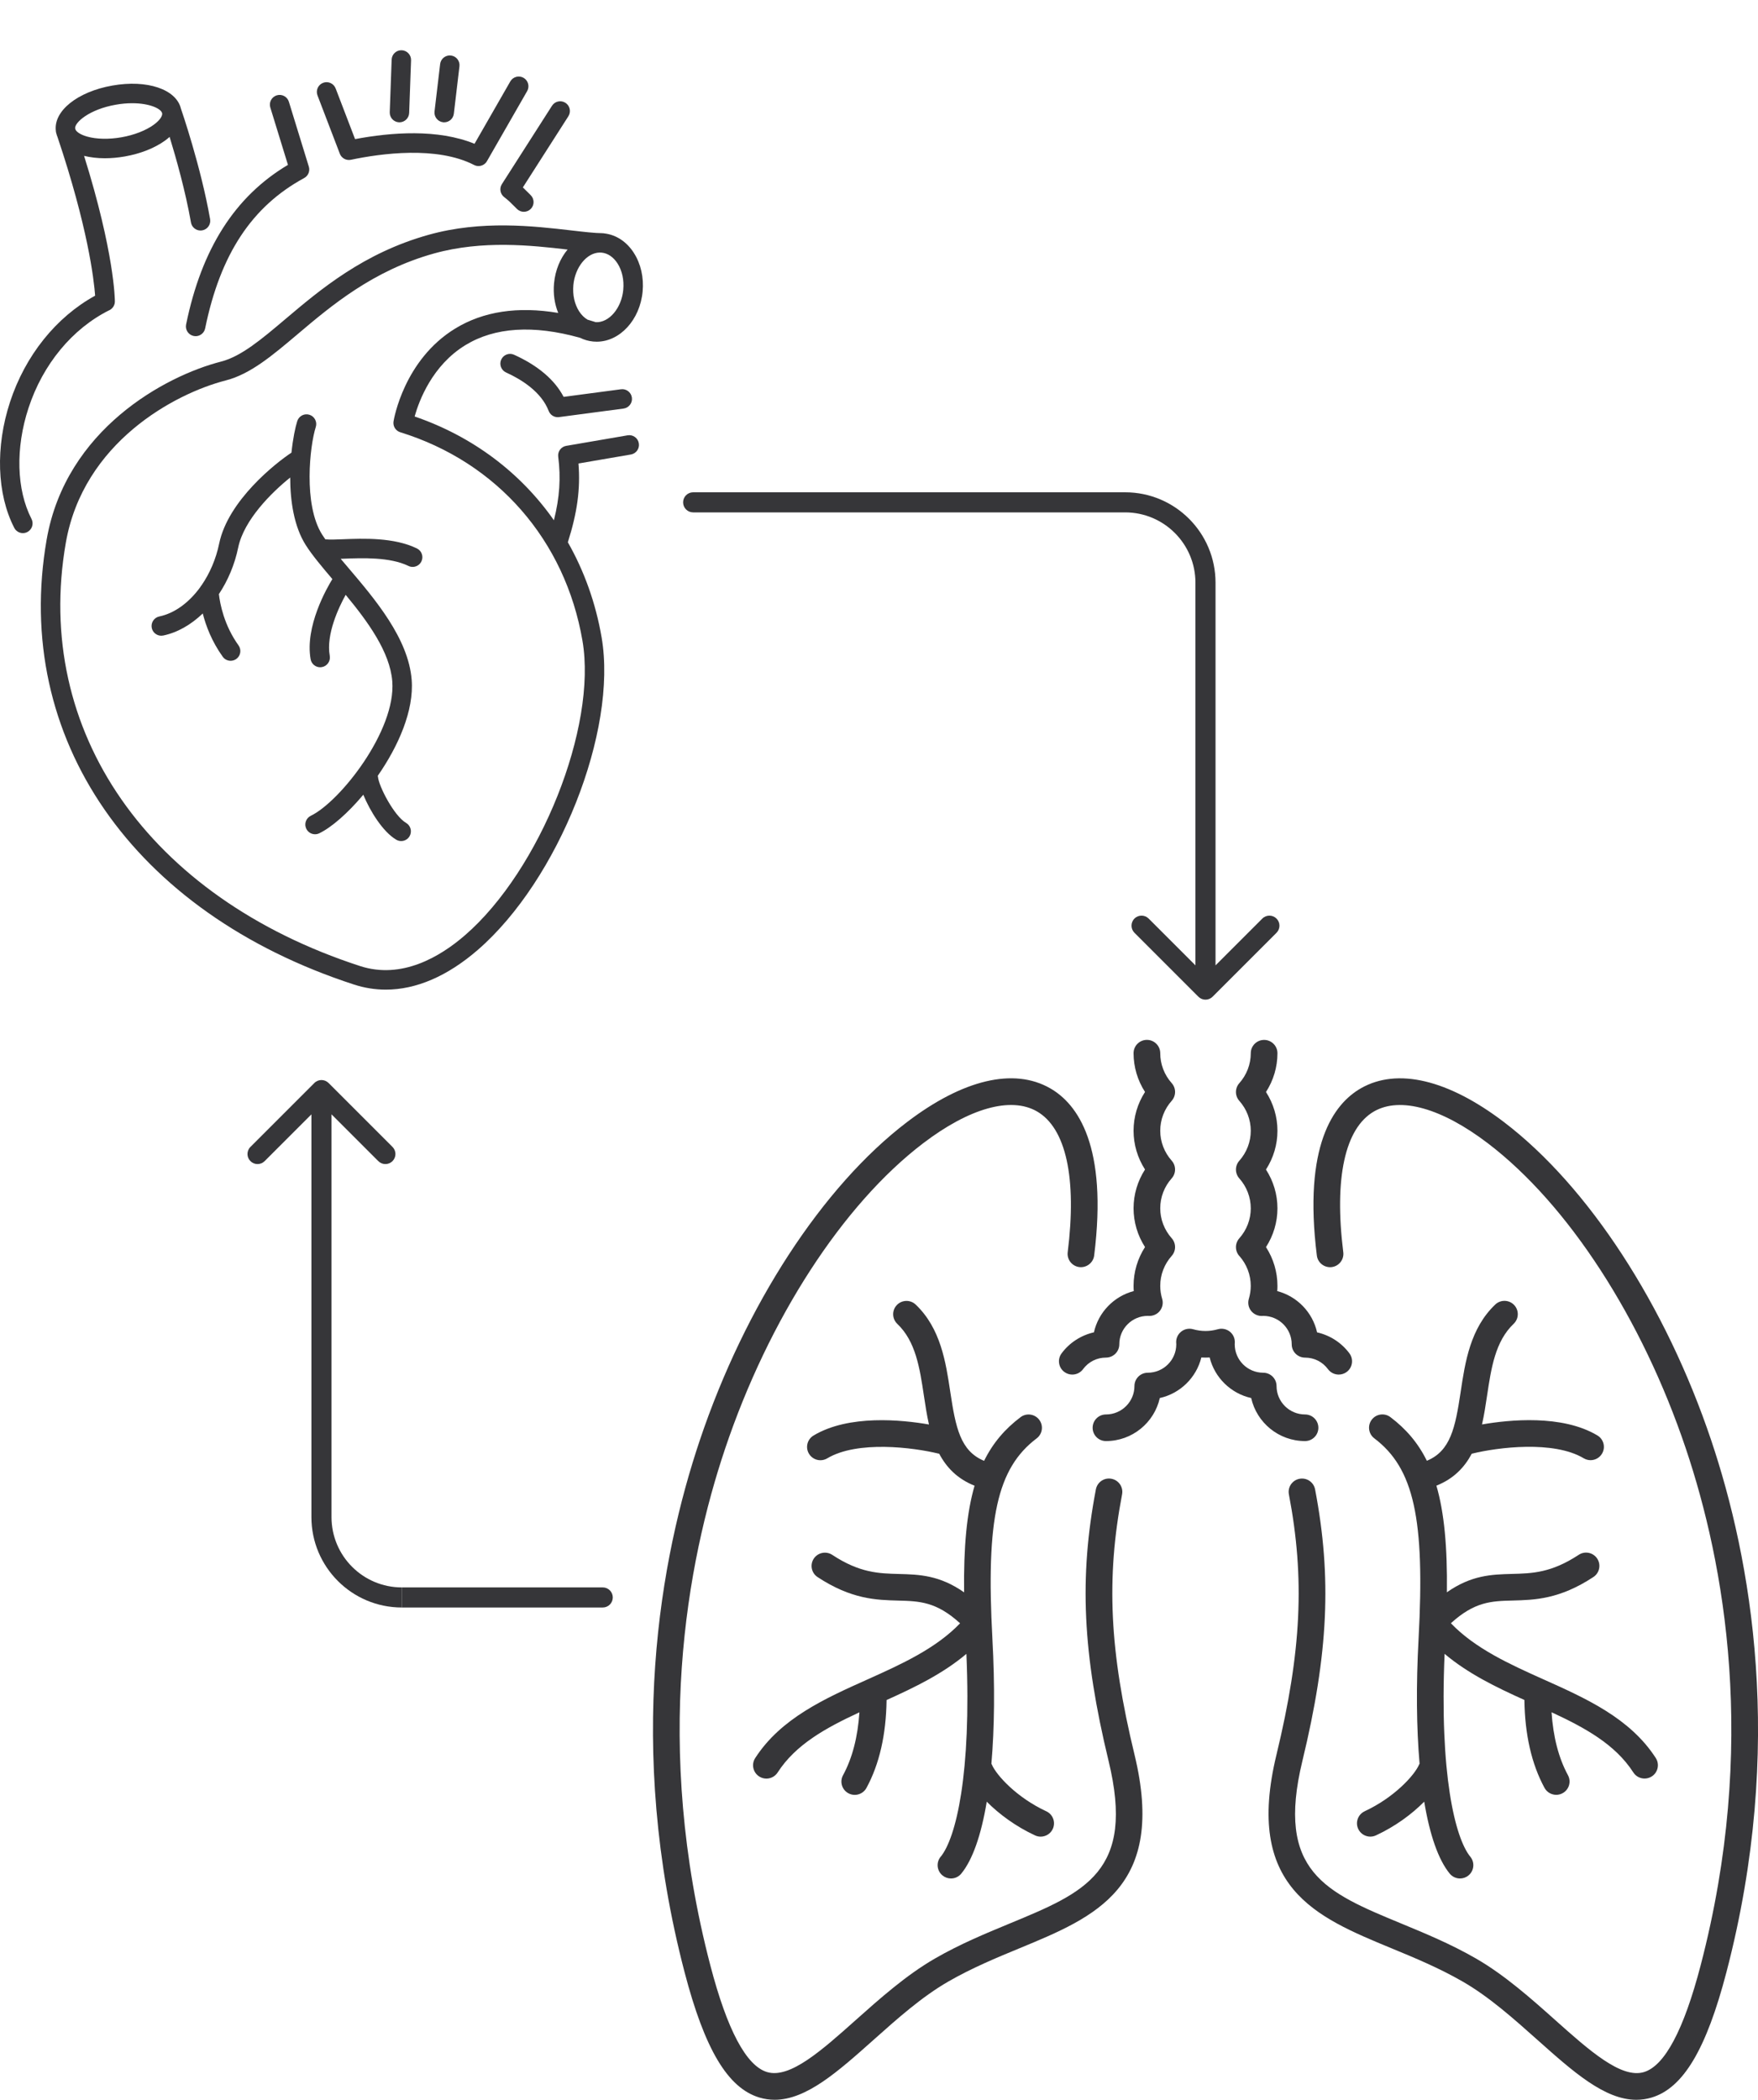
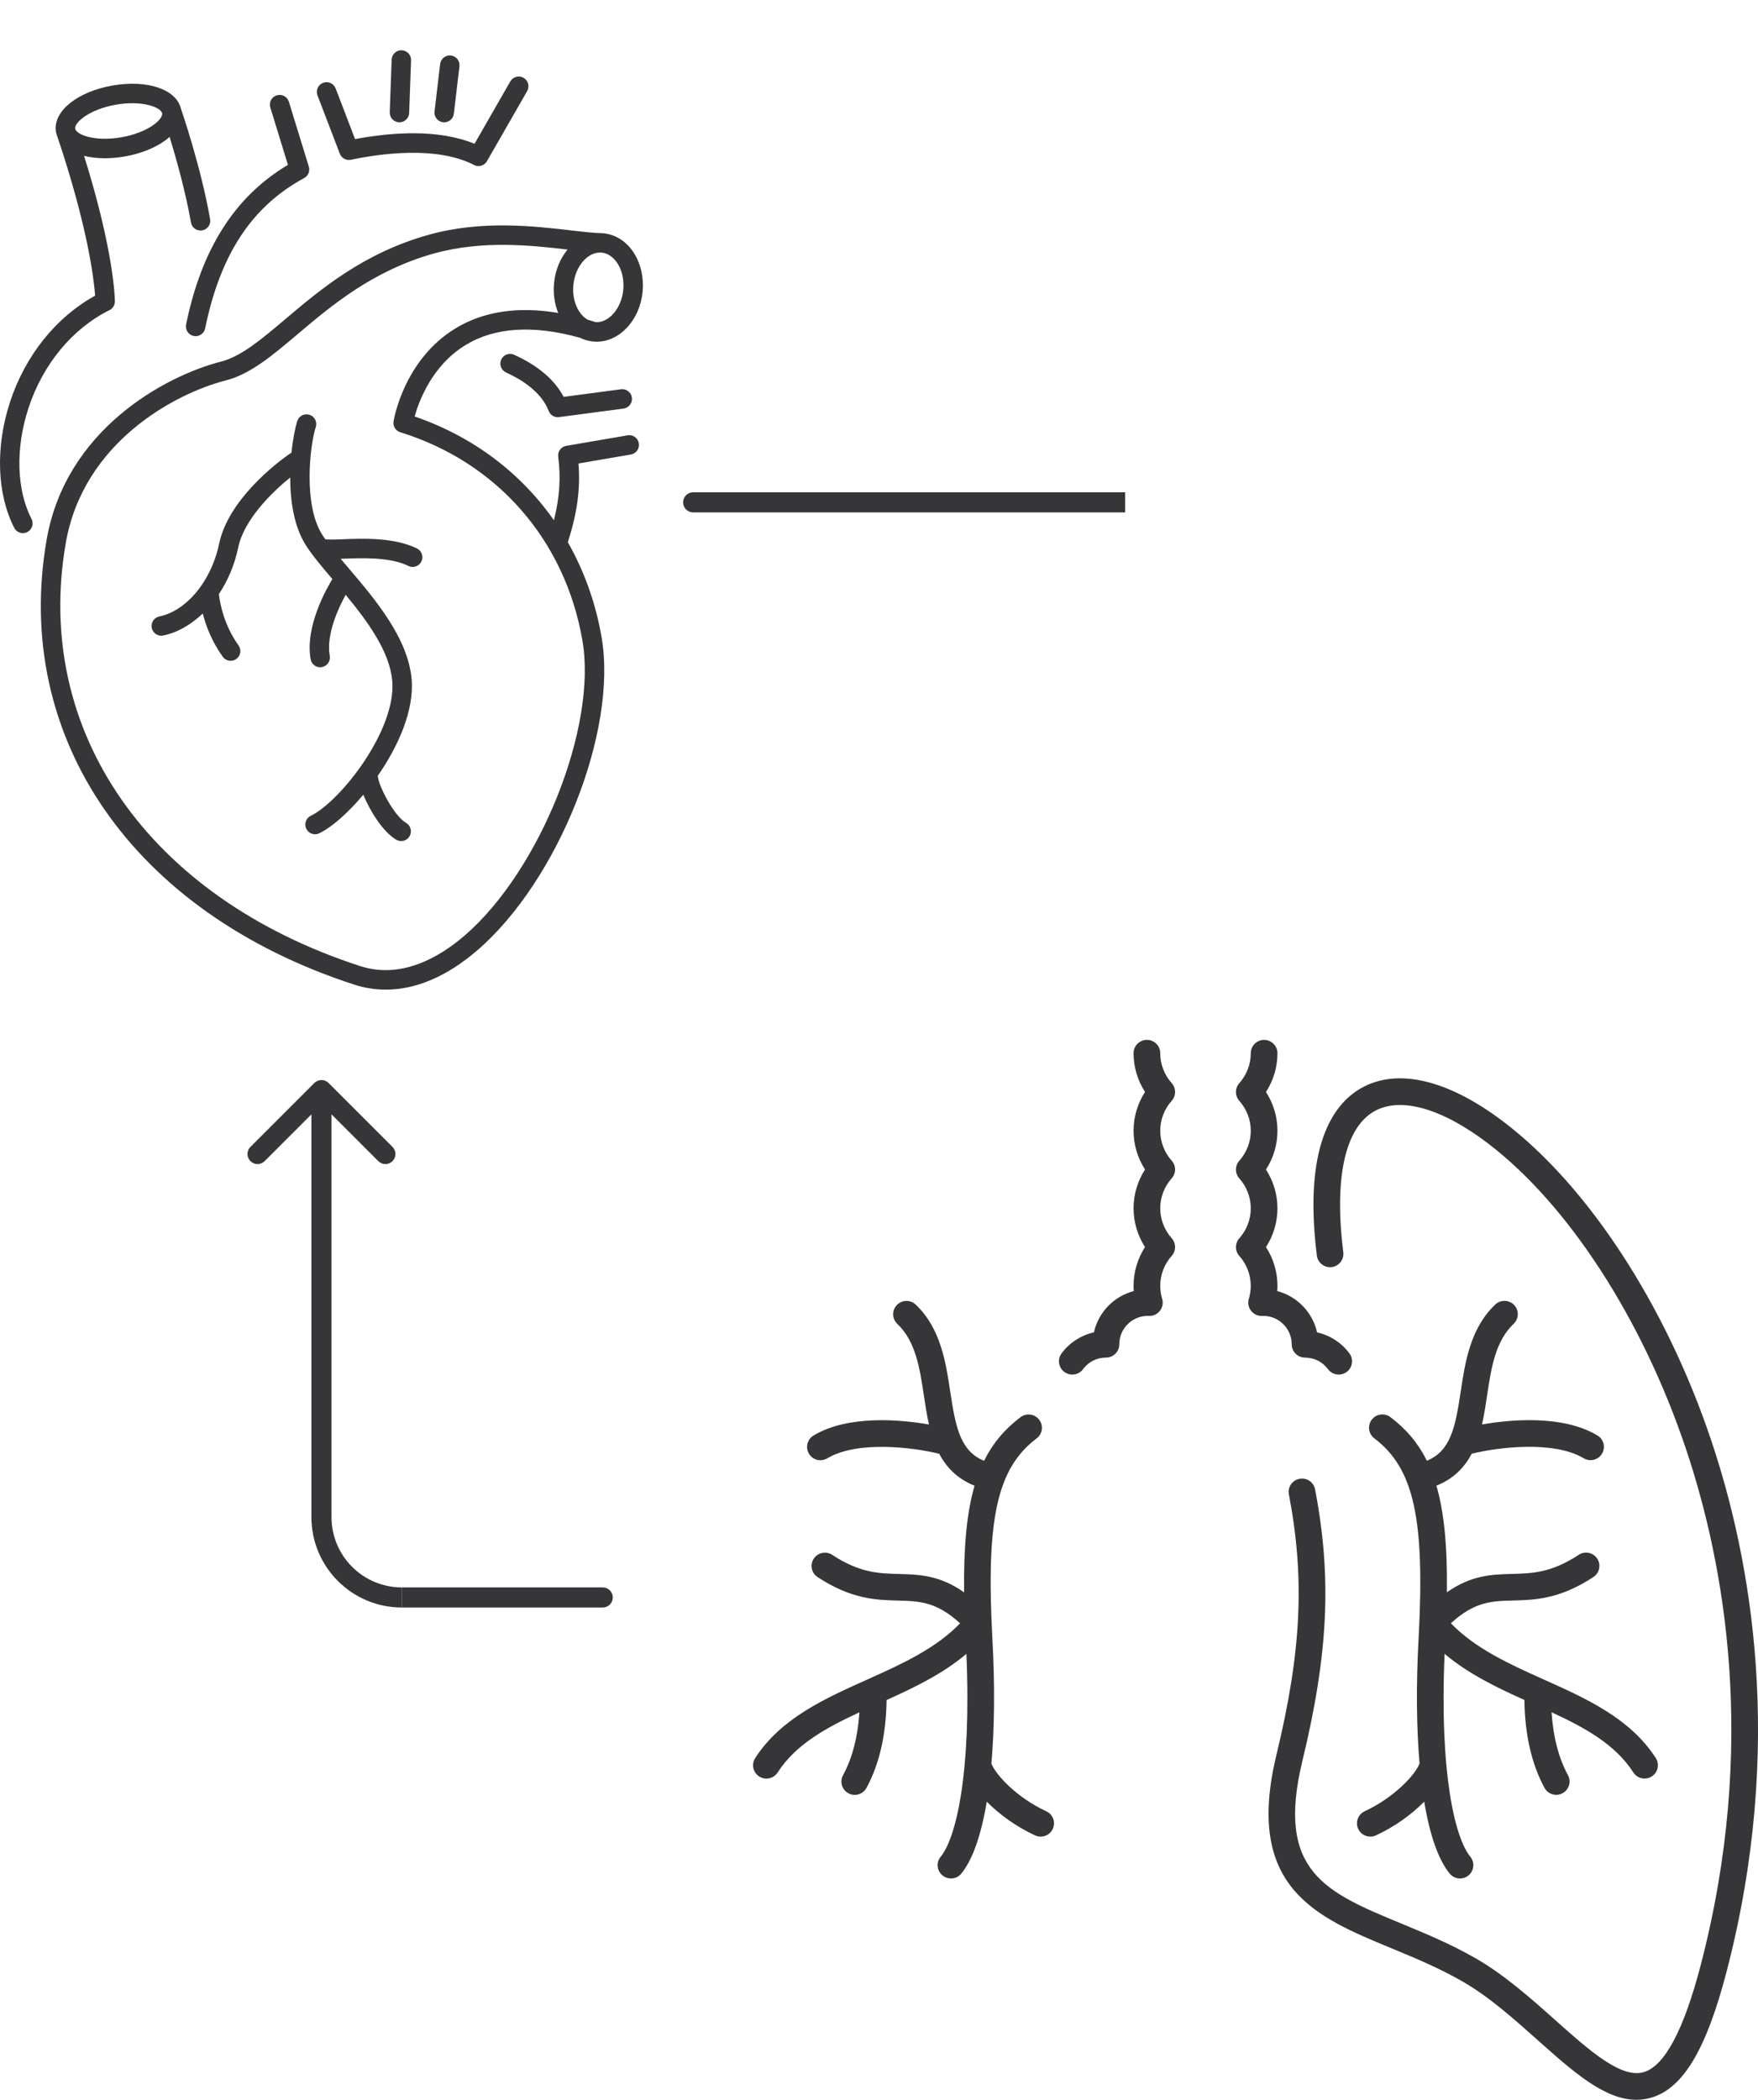
<svg xmlns="http://www.w3.org/2000/svg" width="350" height="418" viewBox="0 0 350 418" fill="none">
  <g clip-path="url(#clip0_2801_2030)">
    <path d="M68.273 107.346C66.912 107.401 65.627 107.451 64.991 107.372C64.919 107.364 64.846 107.369 64.776 107.369C64.544 107.041 64.321 106.719 64.129 106.411C60.343 100.418 61.692 88.671 62.867 85.007C63.192 83.988 62.635 82.898 61.616 82.57C60.601 82.242 59.51 82.803 59.182 83.822C58.787 85.057 58.314 87.337 58.027 90.108C54.937 92.136 45.407 99.622 43.634 108.209C42.996 111.305 41.757 114.146 40.138 116.494C40.039 116.607 39.955 116.732 39.882 116.865C37.668 119.927 34.784 122.077 31.714 122.719C30.669 122.937 29.999 123.965 30.216 125.011C30.408 125.923 31.212 126.55 32.108 126.55C32.239 126.55 32.372 126.536 32.506 126.51C35.344 125.917 38.037 124.354 40.367 122.123C41.002 124.613 42.175 127.712 44.345 130.736C44.722 131.262 45.314 131.541 45.918 131.541C46.309 131.541 46.704 131.422 47.047 131.178C47.914 130.553 48.111 129.342 47.488 128.473C44.6 124.456 43.8 120.18 43.579 118.269C45.366 115.579 46.719 112.412 47.424 108.993C48.556 103.503 54.092 98.01 57.774 95.064C57.783 99.718 58.52 104.784 60.859 108.485C62.136 110.507 64.089 112.822 66.172 115.274C65.081 117.046 60.676 124.7 61.843 131.236C62.011 132.174 62.826 132.831 63.743 132.831C63.856 132.831 63.97 132.822 64.086 132.799C65.136 132.61 65.838 131.605 65.65 130.55C64.881 126.248 67.475 120.848 68.819 118.414C73.174 123.669 77.631 129.743 78.098 135.619C78.879 145.421 67.701 159.585 61.88 162.394C60.917 162.859 60.514 164.015 60.978 164.979C61.312 165.671 62.002 166.074 62.722 166.074C63.003 166.074 63.291 166.013 63.56 165.883C66.007 164.703 69.245 161.883 72.33 158.205C73.665 161.456 76.238 165.61 78.896 167.161C79.204 167.341 79.538 167.425 79.868 167.425C80.536 167.425 81.183 167.08 81.543 166.464C82.08 165.54 81.769 164.355 80.846 163.814C78.444 162.414 75.417 156.514 75.252 154.664C75.246 154.586 75.223 154.513 75.208 154.437C79.291 148.561 82.448 141.453 81.958 135.314C81.302 127.094 74.686 119.314 69.37 113.06C68.845 112.444 68.328 111.837 67.829 111.242C68.026 111.233 68.215 111.227 68.421 111.218C72.08 111.076 77.611 110.858 81.311 112.659C81.583 112.793 81.871 112.854 82.155 112.854C82.872 112.854 83.562 112.453 83.896 111.764C84.363 110.803 83.963 109.644 83.002 109.176C78.429 106.948 72.312 107.189 68.267 107.346H68.273Z" fill="#1E1E21" fill-opacity="0.89" />
    <path d="M126.207 50.361C124.779 48.13 122.707 46.759 120.357 46.468C120.351 46.468 120.342 46.468 120.336 46.465C120.264 46.456 120.197 46.439 120.124 46.433C120.087 46.43 120.046 46.433 120.008 46.43C119.994 46.43 119.979 46.425 119.965 46.425C118.407 46.41 116.256 46.16 113.77 45.873C106.225 44.998 95.895 43.801 85.384 46.727C72.399 50.34 63.76 57.646 56.819 63.517C52.104 67.505 48.03 70.951 44.014 71.979C32.915 74.82 13.11 85.478 9.291 107.401C2.414 146.896 26.438 181.671 70.493 195.995C72.564 196.669 74.68 197.003 76.816 197.003C82.848 197.003 89.073 194.333 95.114 189.102C111.213 175.155 122.968 145.511 119.779 126.905C118.601 120.029 116.303 113.656 113.053 107.947C114.924 102.053 115.577 97.33 115.168 92.267L125.606 90.475C126.659 90.294 127.367 89.292 127.184 88.238C127.005 87.183 126.003 86.477 124.95 86.657L112.728 88.755C111.706 88.929 111.004 89.879 111.135 90.91C111.674 95.14 111.422 99.015 110.279 103.567C103.634 94.088 94.104 86.87 82.549 82.91C83.431 79.758 86.063 72.723 92.671 68.696C98.521 65.129 106.19 64.647 115.484 67.244C116.288 67.642 117.153 67.892 118.055 67.982C118.07 67.982 118.087 67.988 118.102 67.988C118.108 67.988 118.113 67.988 118.119 67.988C118.346 68.008 118.572 68.02 118.798 68.02C123.386 68.02 127.414 63.697 127.939 58.032C128.2 55.241 127.582 52.516 126.204 50.364L126.207 50.361ZM90.619 65.408C80.446 71.636 78.429 83.386 78.348 83.883C78.194 84.836 78.763 85.76 79.685 86.044C98.968 92.011 112.53 107.529 115.963 127.556C118.906 144.721 107.542 173.206 92.581 186.171C87.63 190.461 79.987 195.007 71.685 192.309C29.569 178.615 6.575 145.548 13.101 108.064C16.581 88.087 34.769 78.338 44.969 75.726C49.846 74.477 54.234 70.768 59.315 66.471C65.969 60.844 74.25 53.844 86.42 50.454C96.057 47.772 105.801 48.844 112.998 49.678C111.544 51.43 110.549 53.762 110.305 56.386C110.11 58.462 110.403 60.499 111.135 62.294C103.097 60.946 96.22 61.98 90.625 65.405L90.619 65.408ZM124.088 57.672C123.746 61.356 121.25 64.264 118.621 64.136C118.07 63.961 117.522 63.793 116.979 63.636C116.341 63.264 115.766 62.706 115.293 61.969C114.379 60.537 113.973 58.683 114.153 56.746C114.486 53.161 116.845 50.306 119.402 50.274C119.527 50.276 119.66 50.285 119.779 50.288C121.007 50.41 122.13 51.174 122.945 52.446C123.859 53.879 124.265 55.732 124.085 57.669L124.088 57.672Z" fill="#1E1E21" fill-opacity="0.89" />
    <path d="M21.795 61.739C22.454 61.411 22.872 60.737 22.869 60.002C22.869 59.584 22.776 50.326 16.738 31.026C17.997 31.337 19.393 31.502 20.872 31.502C22.161 31.502 23.502 31.383 24.857 31.145C27.962 30.599 30.808 29.474 32.865 27.981C33.191 27.746 33.489 27.502 33.768 27.252C35.059 31.464 36.928 38.079 38.019 44.289C38.184 45.231 39 45.89 39.923 45.89C40.033 45.89 40.146 45.881 40.259 45.861C41.313 45.675 42.015 44.673 41.829 43.618C39.998 33.19 36.173 22.061 36.011 21.593V21.588C35.059 17.768 29.299 15.81 22.373 17.03C15.374 18.262 10.594 22.137 11.123 26.096C11.125 26.142 11.128 26.189 11.134 26.233C11.134 26.25 11.134 26.267 11.14 26.282C11.152 26.349 11.178 26.413 11.192 26.48C11.201 26.509 11.204 26.541 11.213 26.57C11.218 26.587 11.224 26.602 11.23 26.619C11.288 26.846 11.358 27.066 11.45 27.278C17.477 45.19 18.696 55.578 18.94 58.86C11.175 63.125 5.04 70.759 2.005 79.999C-0.937 88.958 -0.627 98.332 2.835 105.074C3.177 105.743 3.856 106.126 4.556 106.126C4.855 106.126 5.156 106.056 5.438 105.911C6.387 105.423 6.764 104.255 6.274 103.302C3.276 97.464 3.053 89.202 5.679 81.208C8.537 72.502 14.41 65.405 21.792 61.736L21.795 61.739ZM23.049 20.844C24.23 20.635 25.327 20.548 26.322 20.548C29.862 20.548 32.126 21.669 32.282 22.561C32.358 22.994 31.963 23.854 30.596 24.844C29.026 25.983 26.691 26.889 24.189 27.328C21.688 27.769 19.181 27.714 17.318 27.18C15.992 26.799 15.313 26.282 15.066 25.869C15.028 25.759 14.993 25.652 14.956 25.541C14.874 24.365 17.776 21.771 23.052 20.844H23.049Z" fill="#1E1E21" fill-opacity="0.89" />
    <path d="M88.437 24.347C89.404 24.347 90.239 23.624 90.355 22.639L91.472 13.201C91.597 12.138 90.84 11.177 89.778 11.049C88.716 10.93 87.755 11.682 87.628 12.745L86.51 22.183C86.386 23.246 87.143 24.208 88.205 24.336C88.284 24.344 88.359 24.35 88.434 24.35L88.437 24.347Z" fill="#1E1E21" fill-opacity="0.89" />
    <path d="M79.526 24.347C80.562 24.347 81.421 23.525 81.459 22.482L81.839 12.01C81.876 10.941 81.044 10.044 79.976 10.006C78.902 9.962 78.011 10.802 77.974 11.871L77.594 22.343C77.556 23.412 78.389 24.31 79.457 24.347C79.48 24.347 79.503 24.347 79.529 24.347H79.526Z" fill="#1E1E21" fill-opacity="0.89" />
-     <path d="M112.571 20.466C111.672 19.888 110.473 20.153 109.899 21.053L99.923 36.652C99.386 37.492 99.574 38.605 100.358 39.22C101.246 39.917 101.469 40.144 102.018 40.696C102.256 40.937 102.543 41.225 102.946 41.617C103.323 41.983 103.808 42.163 104.296 42.163C104.783 42.163 105.302 41.965 105.683 41.576C106.428 40.809 106.408 39.584 105.642 38.837C105.262 38.465 104.989 38.192 104.763 37.965C104.519 37.718 104.319 37.518 104.095 37.309L113.158 23.142C113.735 22.241 113.471 21.041 112.571 20.466V20.466Z" fill="#1E1E21" fill-opacity="0.89" />
    <path d="M66.822 17.605C66.439 16.606 65.322 16.106 64.324 16.489C63.325 16.873 62.829 17.991 63.209 18.991L67.658 30.604C67.997 31.493 68.932 31.999 69.86 31.807C75.832 30.552 86.96 29.021 94.383 32.841C94.665 32.986 94.969 33.056 95.268 33.056C95.938 33.056 96.591 32.705 96.948 32.083L104.951 18.137C105.482 17.21 105.163 16.025 104.237 15.493C103.312 14.961 102.128 15.281 101.597 16.208L94.473 28.623C87.163 25.631 77.881 26.337 70.69 27.694L66.825 17.605H66.822Z" fill="#1E1E21" fill-opacity="0.89" />
    <path d="M37.05 64.595C36.835 65.643 37.511 66.666 38.556 66.881C38.687 66.907 38.817 66.921 38.948 66.921C39.847 66.921 40.654 66.291 40.843 65.373C43.863 50.616 50.128 41.106 60.557 35.441C61.367 35.002 61.756 34.05 61.483 33.169L57.513 20.26C57.2 19.238 56.115 18.662 55.096 18.979C54.075 19.293 53.503 20.376 53.816 21.399L57.328 32.821C46.783 39.09 40.14 49.501 37.05 64.595V64.595Z" fill="#1E1E21" fill-opacity="0.89" />
    <path d="M123.633 77.49L112.212 79.003C110.433 75.604 107.122 72.789 102.351 70.619C101.376 70.175 100.233 70.608 99.789 71.581C99.348 72.554 99.778 73.701 100.75 74.146C103.817 75.54 107.778 78.001 109.237 81.806C109.527 82.561 110.25 83.049 111.042 83.049C111.126 83.049 111.21 83.044 111.297 83.032L124.141 81.33C125.2 81.19 125.946 80.217 125.803 79.154C125.661 78.094 124.689 77.347 123.63 77.49H123.633Z" fill="#1E1E21" fill-opacity="0.89" />
  </g>
-   <path d="M238.586 198.414C239.367 199.195 240.633 199.195 241.414 198.414L254.142 185.686C254.923 184.905 254.923 183.639 254.142 182.858C253.361 182.077 252.095 182.077 251.314 182.858L240 194.172L228.686 182.858C227.905 182.077 226.639 182.077 225.858 182.858C225.077 183.639 225.077 184.905 225.858 185.686L238.586 198.414ZM242 197L242 116L238 116L238 197L242 197ZM242 116C242 106.059 233.941 98 224 98L224 102C231.732 102 238 108.268 238 116L242 116Z" fill="#1E1E21" fill-opacity="0.89" />
  <path d="M138 98C136.895 98 136 98.895 136 100C136 101.105 136.895 102 138 102L138 98ZM224 98L138 98L138 102L224 102L224 98Z" fill="#1E1E21" fill-opacity="0.89" />
  <path d="M65.414 215.586C64.633 214.805 63.367 214.805 62.586 215.586L49.858 228.314C49.077 229.095 49.077 230.361 49.858 231.142C50.639 231.923 51.905 231.923 52.686 231.142L64 219.828L75.314 231.142C76.095 231.923 77.361 231.923 78.142 231.142C78.923 230.361 78.923 229.095 78.142 228.314L65.414 215.586ZM62 217L62 302L66 302L66 217L62 217ZM62 302C62 311.941 70.059 320 80 320L80 316C72.268 316 66 309.732 66 302L62 302Z" fill="#1E1E21" fill-opacity="0.89" />
  <path d="M120 320C121.105 320 122 319.105 122 318C122 316.895 121.105 316 120 316L120 320ZM80 320L120 320L120 316L80 316L80 320Z" fill="#1E1E21" fill-opacity="0.89" />
  <g clip-path="url(#clip1_2801_2030)">
    <path d="M217.794 265.223C215.238 265.799 212.928 267.277 211.348 269.414C210.476 270.59 210.727 272.251 211.909 273.117C212.383 273.467 212.936 273.633 213.482 273.633C214.298 273.633 215.102 273.26 215.62 272.557C216.703 271.091 218.367 270.253 220.186 270.253C221.652 270.253 222.842 269.065 222.842 267.603C222.842 264.484 225.382 261.946 228.52 261.946H228.524C228.551 261.946 228.711 261.958 228.738 261.958C229.583 261.986 230.411 261.608 230.932 260.933C231.458 260.257 231.621 259.372 231.374 258.553C231.119 257.707 230.992 256.833 230.992 255.967C230.992 253.774 231.8 251.657 233.273 250.008C234.169 249.003 234.165 247.493 233.273 246.488C231.804 244.836 230.992 242.722 230.992 240.529C230.992 238.336 231.8 236.219 233.273 234.57C234.165 233.565 234.165 232.056 233.273 231.05C231.8 229.398 230.992 227.28 230.992 225.091C230.992 222.903 231.8 220.781 233.273 219.133C234.169 218.127 234.169 216.618 233.273 215.613C231.8 213.96 230.992 211.843 230.992 209.654C230.992 208.192 229.802 207.004 228.336 207.004C226.871 207.004 225.681 208.188 225.681 209.654C225.681 212.407 226.481 215.08 227.962 217.373C226.481 219.665 225.681 222.338 225.681 225.091C225.681 227.845 226.481 230.518 227.962 232.81C226.481 235.103 225.681 237.78 225.681 240.529C225.681 243.278 226.481 245.956 227.962 248.248C226.481 250.54 225.681 253.218 225.681 255.967C225.681 256.313 225.693 256.658 225.721 257.008C221.767 258.045 218.681 261.227 217.79 265.223H217.794Z" fill="#1E1E21" fill-opacity="0.89" />
    <path d="M246.73 250.008C248.203 251.661 249.012 253.778 249.012 255.971C249.012 256.841 248.884 257.711 248.629 258.557C248.383 259.376 248.55 260.261 249.071 260.937C249.597 261.612 250.425 261.994 251.269 261.966C251.297 261.966 251.468 261.954 251.496 261.95C254.621 261.95 257.166 264.488 257.166 267.607C257.166 269.069 258.356 270.257 259.821 270.257C261.641 270.257 263.305 271.095 264.388 272.557C264.909 273.26 265.71 273.633 266.526 273.633C267.071 273.633 267.625 273.467 268.102 273.117C269.281 272.247 269.532 270.59 268.66 269.414C267.079 267.281 264.77 265.803 262.218 265.231C261.326 261.231 258.241 258.053 254.287 257.016C254.315 256.67 254.327 256.325 254.327 255.975C254.327 253.222 253.527 250.548 252.045 248.256C253.527 245.964 254.327 243.286 254.327 240.537C254.327 237.788 253.527 235.111 252.041 232.818C253.527 230.522 254.327 227.849 254.327 225.099C254.327 222.35 253.527 219.673 252.045 217.381C253.527 215.084 254.327 212.411 254.327 209.662C254.327 208.2 253.136 207.012 251.671 207.012C250.206 207.012 249.016 208.196 249.016 209.662C249.016 211.855 248.207 213.968 246.734 215.625C245.842 216.63 245.842 218.139 246.734 219.144C248.207 220.797 249.016 222.914 249.016 225.103C249.016 227.292 248.207 229.41 246.734 231.066C245.842 232.067 245.842 233.581 246.734 234.582C248.207 236.235 249.016 238.352 249.016 240.545C249.016 242.738 248.207 244.852 246.734 246.504C245.842 247.509 245.842 249.019 246.734 250.024L246.73 250.008Z" fill="#1E1E21" fill-opacity="0.89" />
-     <path d="M228.511 273.264C227.046 273.264 225.856 274.448 225.856 275.914C225.856 279.032 223.312 281.571 220.186 281.571C218.721 281.571 217.531 282.755 217.531 284.221C217.531 285.687 218.717 286.87 220.186 286.87C225.418 286.87 229.809 283.2 230.904 278.301C234.961 277.4 238.178 274.249 239.174 270.229C239.727 270.261 240.28 270.261 240.83 270.229C241.825 274.245 245.042 277.396 249.099 278.301C250.194 283.2 254.586 286.87 259.817 286.87C261.282 286.87 262.473 285.687 262.473 284.221C262.473 282.755 261.286 281.571 259.817 281.571C256.692 281.571 254.148 279.032 254.148 275.914C254.148 274.452 252.957 273.264 251.492 273.264C248.367 273.264 245.823 270.725 245.823 267.607L245.831 267.46C245.831 267.46 245.838 267.325 245.838 267.317C245.89 266.459 245.524 265.633 244.855 265.092C244.182 264.556 243.294 264.373 242.466 264.608C240.822 265.072 239.182 265.072 237.537 264.608C236.713 264.373 235.829 264.552 235.16 265.084C234.492 265.617 234.121 266.439 234.165 267.293L234.185 267.607C234.185 270.725 231.641 273.264 228.515 273.264H228.511Z" fill="#1E1E21" fill-opacity="0.89" />
-     <path d="M151.177 417.547C152.196 417.853 153.208 417.996 154.223 417.996C160.541 417.996 166.808 412.406 173.911 406.074C178.645 401.851 183.542 397.485 188.801 394.458C193.515 391.745 198.357 389.742 203.039 387.808C218.072 381.595 232.27 375.723 225.872 349.301C220.891 328.738 220.199 314.206 223.396 297.473C223.67 296.035 222.727 294.649 221.285 294.375C219.836 294.097 218.455 295.042 218.18 296.48C214.828 314.023 215.536 329.179 220.708 350.544C226.039 372.565 216.082 376.68 201.004 382.913C196.167 384.916 191.162 386.981 186.15 389.87C180.416 393.171 175.081 397.926 170.371 402.125C163.619 408.148 157.245 413.849 152.71 412.478C148.573 411.231 144.775 404.088 141.423 391.248C129.992 347.461 136.713 311.139 144.365 288.38C153.068 262.494 167.803 239.767 183.781 227.59C192.986 220.579 201.243 218.262 206.431 221.234C212.232 224.559 214.414 234.519 212.57 249.277C212.387 250.727 213.422 252.05 214.875 252.233C216.317 252.408 217.654 251.383 217.838 249.933C220.561 228.127 214.573 219.792 209.075 216.642C201.836 212.494 191.708 214.886 180.56 223.383C163.77 236.175 148.354 259.844 139.328 286.696C131.449 310.138 124.526 347.537 136.287 392.583C140.3 407.953 144.89 415.652 151.177 417.547Z" fill="#1E1E21" fill-opacity="0.89" />
    <path d="M265.129 252.237C266.582 252.054 267.617 250.731 267.434 249.281C265.591 234.519 267.772 224.559 273.573 221.238C278.765 218.266 287.018 220.583 296.223 227.594C312.201 239.77 326.94 262.494 335.639 288.384C343.292 311.143 350.012 347.465 338.578 391.252C335.225 404.092 331.427 411.235 327.29 412.482C322.763 413.853 316.385 408.156 309.629 402.129C304.923 397.93 299.588 393.175 293.851 389.874C288.838 386.989 283.833 384.92 278.996 382.917C263.918 376.684 253.961 372.565 259.292 350.548C264.464 329.183 265.173 314.027 261.82 296.484C261.545 295.05 260.164 294.105 258.715 294.379C257.273 294.653 256.33 296.039 256.605 297.477C259.806 314.21 259.109 328.738 254.132 349.305C247.734 375.727 261.932 381.598 276.965 387.812C281.648 389.746 286.489 391.749 291.203 394.462C296.462 397.489 301.359 401.855 306.093 406.078C313.196 412.41 319.463 418 325.781 418C326.793 418 327.808 417.857 328.827 417.551C335.114 415.656 339.704 407.957 343.718 392.587C355.479 347.541 348.555 310.142 340.676 286.7C331.65 259.848 316.238 236.179 299.448 223.387C288.3 214.89 278.172 212.498 270.934 216.646C265.435 219.796 259.451 228.131 262.171 249.937C262.35 251.391 263.687 252.411 265.133 252.237H265.129Z" fill="#1E1E21" fill-opacity="0.89" />
    <path d="M187.272 369.617C186.345 370.749 186.512 372.418 187.647 373.343C188.14 373.745 188.734 373.943 189.327 373.943C190.095 373.943 190.856 373.613 191.381 372.974C193.639 370.221 195.351 365.283 196.453 358.656C198.882 361.107 202.199 363.574 206.072 365.37C206.435 365.537 206.813 365.616 207.187 365.616C208.187 365.616 209.146 365.048 209.596 364.083C210.213 362.756 209.636 361.183 208.306 360.567C202.453 357.854 198.38 353.416 197.469 351.267C197.445 351.208 197.405 351.156 197.377 351.1C197.994 343.965 198.086 335.563 197.576 326.227C196.282 302.36 198.504 292.293 206.383 286.338C207.554 285.456 207.784 283.795 206.897 282.628C206.013 281.464 204.345 281.229 203.178 282.115C200.069 284.463 197.684 287.24 195.924 290.803C191.206 288.853 190.266 284.229 189.195 277.106C188.304 271.174 187.292 264.449 182.308 259.701C181.245 258.692 179.568 258.732 178.553 259.789C177.542 260.845 177.582 262.522 178.641 263.535C182.315 267.031 183.108 272.307 183.948 277.892C184.227 279.759 184.521 281.686 184.947 283.569C179.58 282.635 168.998 281.551 161.971 285.762C160.712 286.513 160.306 288.142 161.059 289.397C161.557 290.223 162.436 290.684 163.336 290.684C163.802 290.684 164.272 290.561 164.698 290.307C170.694 286.719 181.838 288.13 186.89 289.377C186.922 289.385 186.958 289.385 186.99 289.393C188.419 292.098 190.573 294.379 194.025 295.757C192.468 301.116 191.835 307.953 191.943 316.983C187.041 313.543 182.957 313.432 178.987 313.328C174.966 313.225 171.168 313.126 165.693 309.522C164.471 308.72 162.823 309.054 162.014 310.273C161.21 311.493 161.545 313.138 162.771 313.944C169.511 318.381 174.472 318.509 178.848 318.624C183.06 318.735 186.424 318.834 191.142 323.145C186.313 328.182 179.417 331.313 172.708 334.32C164.224 338.122 155.457 342.051 150.349 349.98C149.557 351.212 149.915 352.848 151.149 353.639C151.595 353.925 152.089 354.06 152.582 354.06C153.454 354.06 154.31 353.631 154.82 352.844C158.403 347.275 164.427 343.957 171.1 340.867C170.777 345.769 169.69 349.98 167.839 353.389C167.138 354.676 167.616 356.281 168.906 356.98C169.308 357.198 169.742 357.302 170.168 357.302C171.112 357.302 172.024 356.801 172.505 355.915C175.081 351.176 176.419 345.284 176.507 338.42C182.097 335.901 187.71 333.188 192.4 329.231C193.42 353.083 190.334 365.895 187.276 369.625L187.272 369.617Z" fill="#1E1E21" fill-opacity="0.89" />
    <path d="M271.698 360.563C270.368 361.179 269.791 362.752 270.408 364.079C270.858 365.044 271.817 365.613 272.817 365.613C273.191 365.613 273.569 365.533 273.932 365.366C277.801 363.575 281.118 361.108 283.547 358.652C284.649 365.279 286.361 370.213 288.619 372.97C289.144 373.609 289.905 373.943 290.673 373.943C291.263 373.943 291.86 373.749 292.353 373.343C293.488 372.418 293.655 370.749 292.728 369.617C289.666 365.883 286.58 353.071 287.604 329.223C292.29 333.176 297.904 335.889 303.493 338.408C303.581 345.272 304.919 351.16 307.495 355.903C307.976 356.789 308.888 357.29 309.832 357.29C310.258 357.29 310.692 357.187 311.094 356.968C312.384 356.273 312.862 354.664 312.161 353.377C310.31 349.968 309.223 345.757 308.9 340.855C315.573 343.942 321.597 347.263 325.18 352.832C325.686 353.619 326.542 354.048 327.418 354.048C327.907 354.048 328.405 353.913 328.851 353.627C330.085 352.836 330.439 351.2 329.651 349.968C324.547 342.039 315.776 338.106 307.292 334.308C300.583 331.301 293.687 328.174 288.858 323.133C293.58 318.823 296.94 318.719 301.152 318.612C305.528 318.497 310.485 318.37 317.229 313.932C318.455 313.126 318.79 311.485 317.986 310.261C317.177 309.042 315.533 308.704 314.311 309.511C308.836 313.114 305.038 313.213 301.017 313.316C297.048 313.42 292.963 313.531 288.062 316.971C288.169 307.941 287.532 301.104 285.975 295.745C289.427 294.367 291.581 292.086 293.01 289.381C293.042 289.373 293.078 289.377 293.11 289.365C298.166 288.118 309.306 286.708 315.302 290.295C315.728 290.549 316.202 290.672 316.664 290.672C317.568 290.672 318.444 290.211 318.941 289.385C319.694 288.13 319.288 286.505 318.029 285.75C311.002 281.543 300.42 282.628 295.053 283.561C295.479 281.678 295.773 279.747 296.052 277.88C296.892 272.295 297.685 267.019 301.355 263.523C302.414 262.514 302.454 260.838 301.443 259.777C300.428 258.716 298.752 258.68 297.689 259.689C292.7 264.437 291.689 271.162 290.801 277.094C289.73 284.217 288.79 288.841 284.072 290.791C282.312 287.228 279.928 284.451 276.818 282.103C275.648 281.217 273.983 281.452 273.099 282.616C272.216 283.784 272.446 285.444 273.613 286.326C281.492 292.281 283.714 302.348 282.424 326.216C281.918 335.551 282.006 343.958 282.623 351.092C282.595 351.148 282.555 351.2 282.531 351.259C281.62 353.409 277.547 357.846 271.694 360.559L271.698 360.563Z" fill="#1E1E21" fill-opacity="0.89" />
  </g>
  <defs>
    <clipPath id="clip0_2801_2030">
      <rect width="128" height="187" fill="white" transform="translate(0 10)" />
    </clipPath>
    <clipPath id="clip1_2801_2030">
      <rect width="220" height="211" fill="white" transform="translate(130 207)" />
    </clipPath>
  </defs>
</svg>